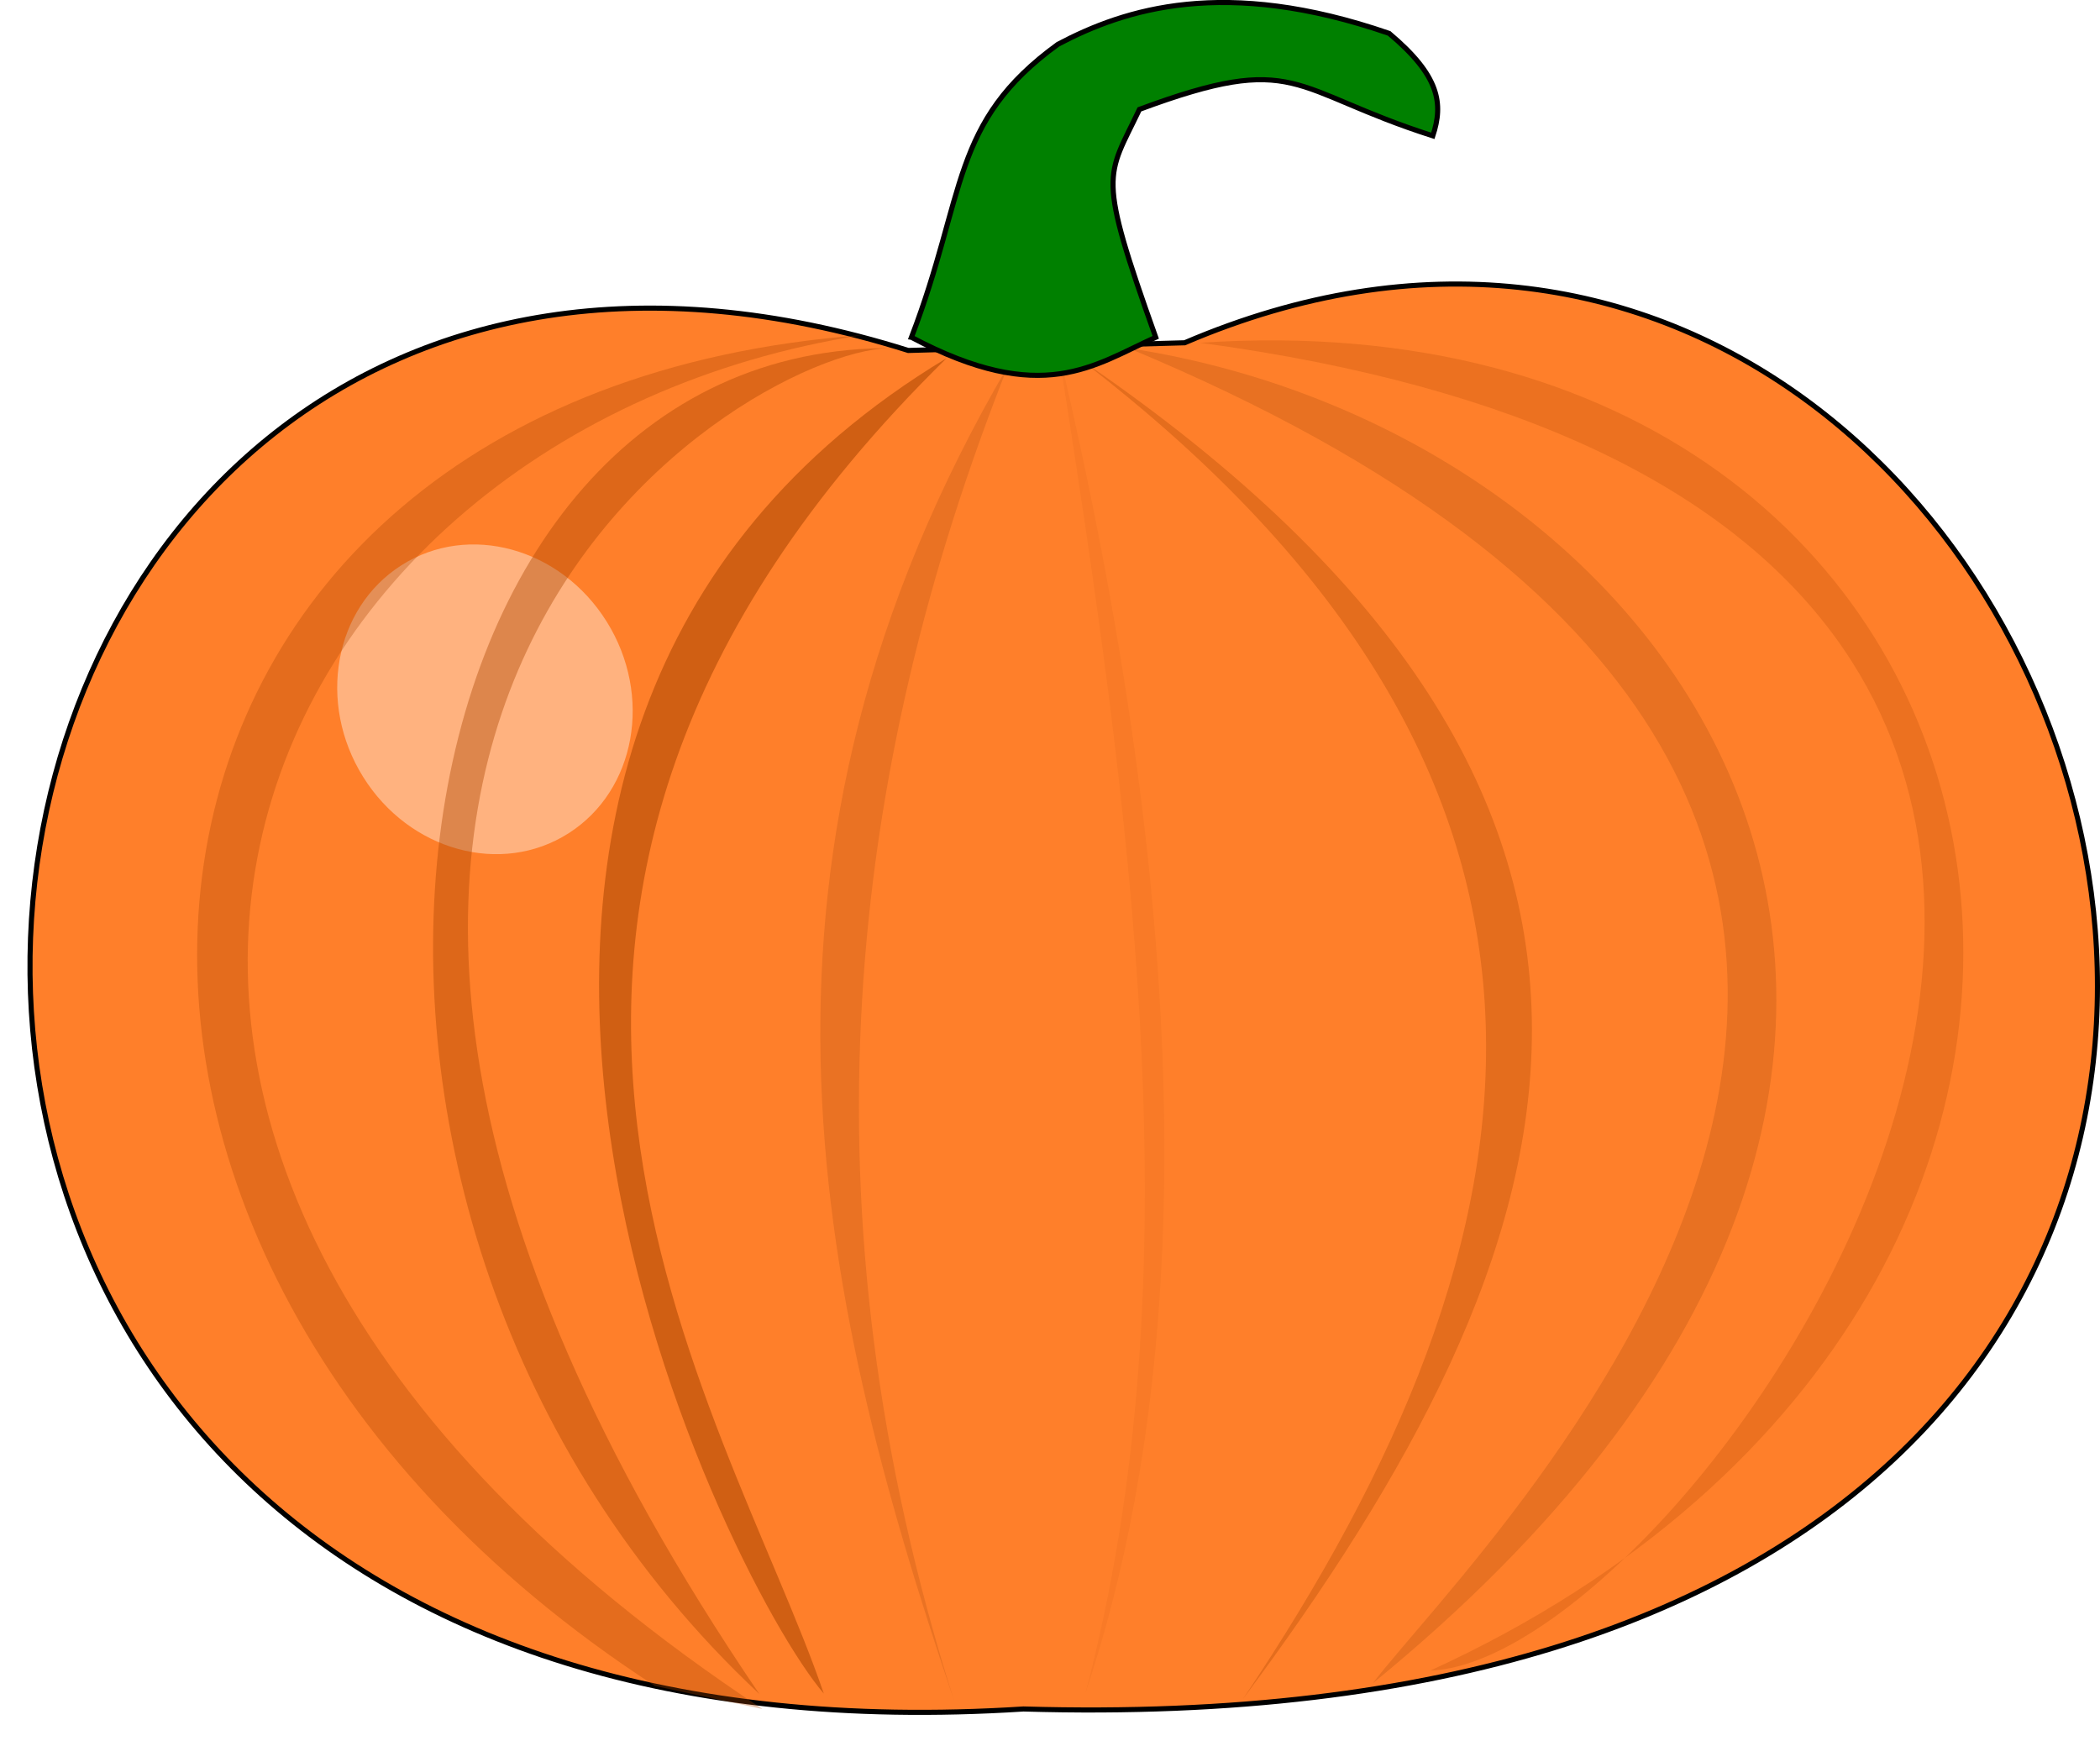
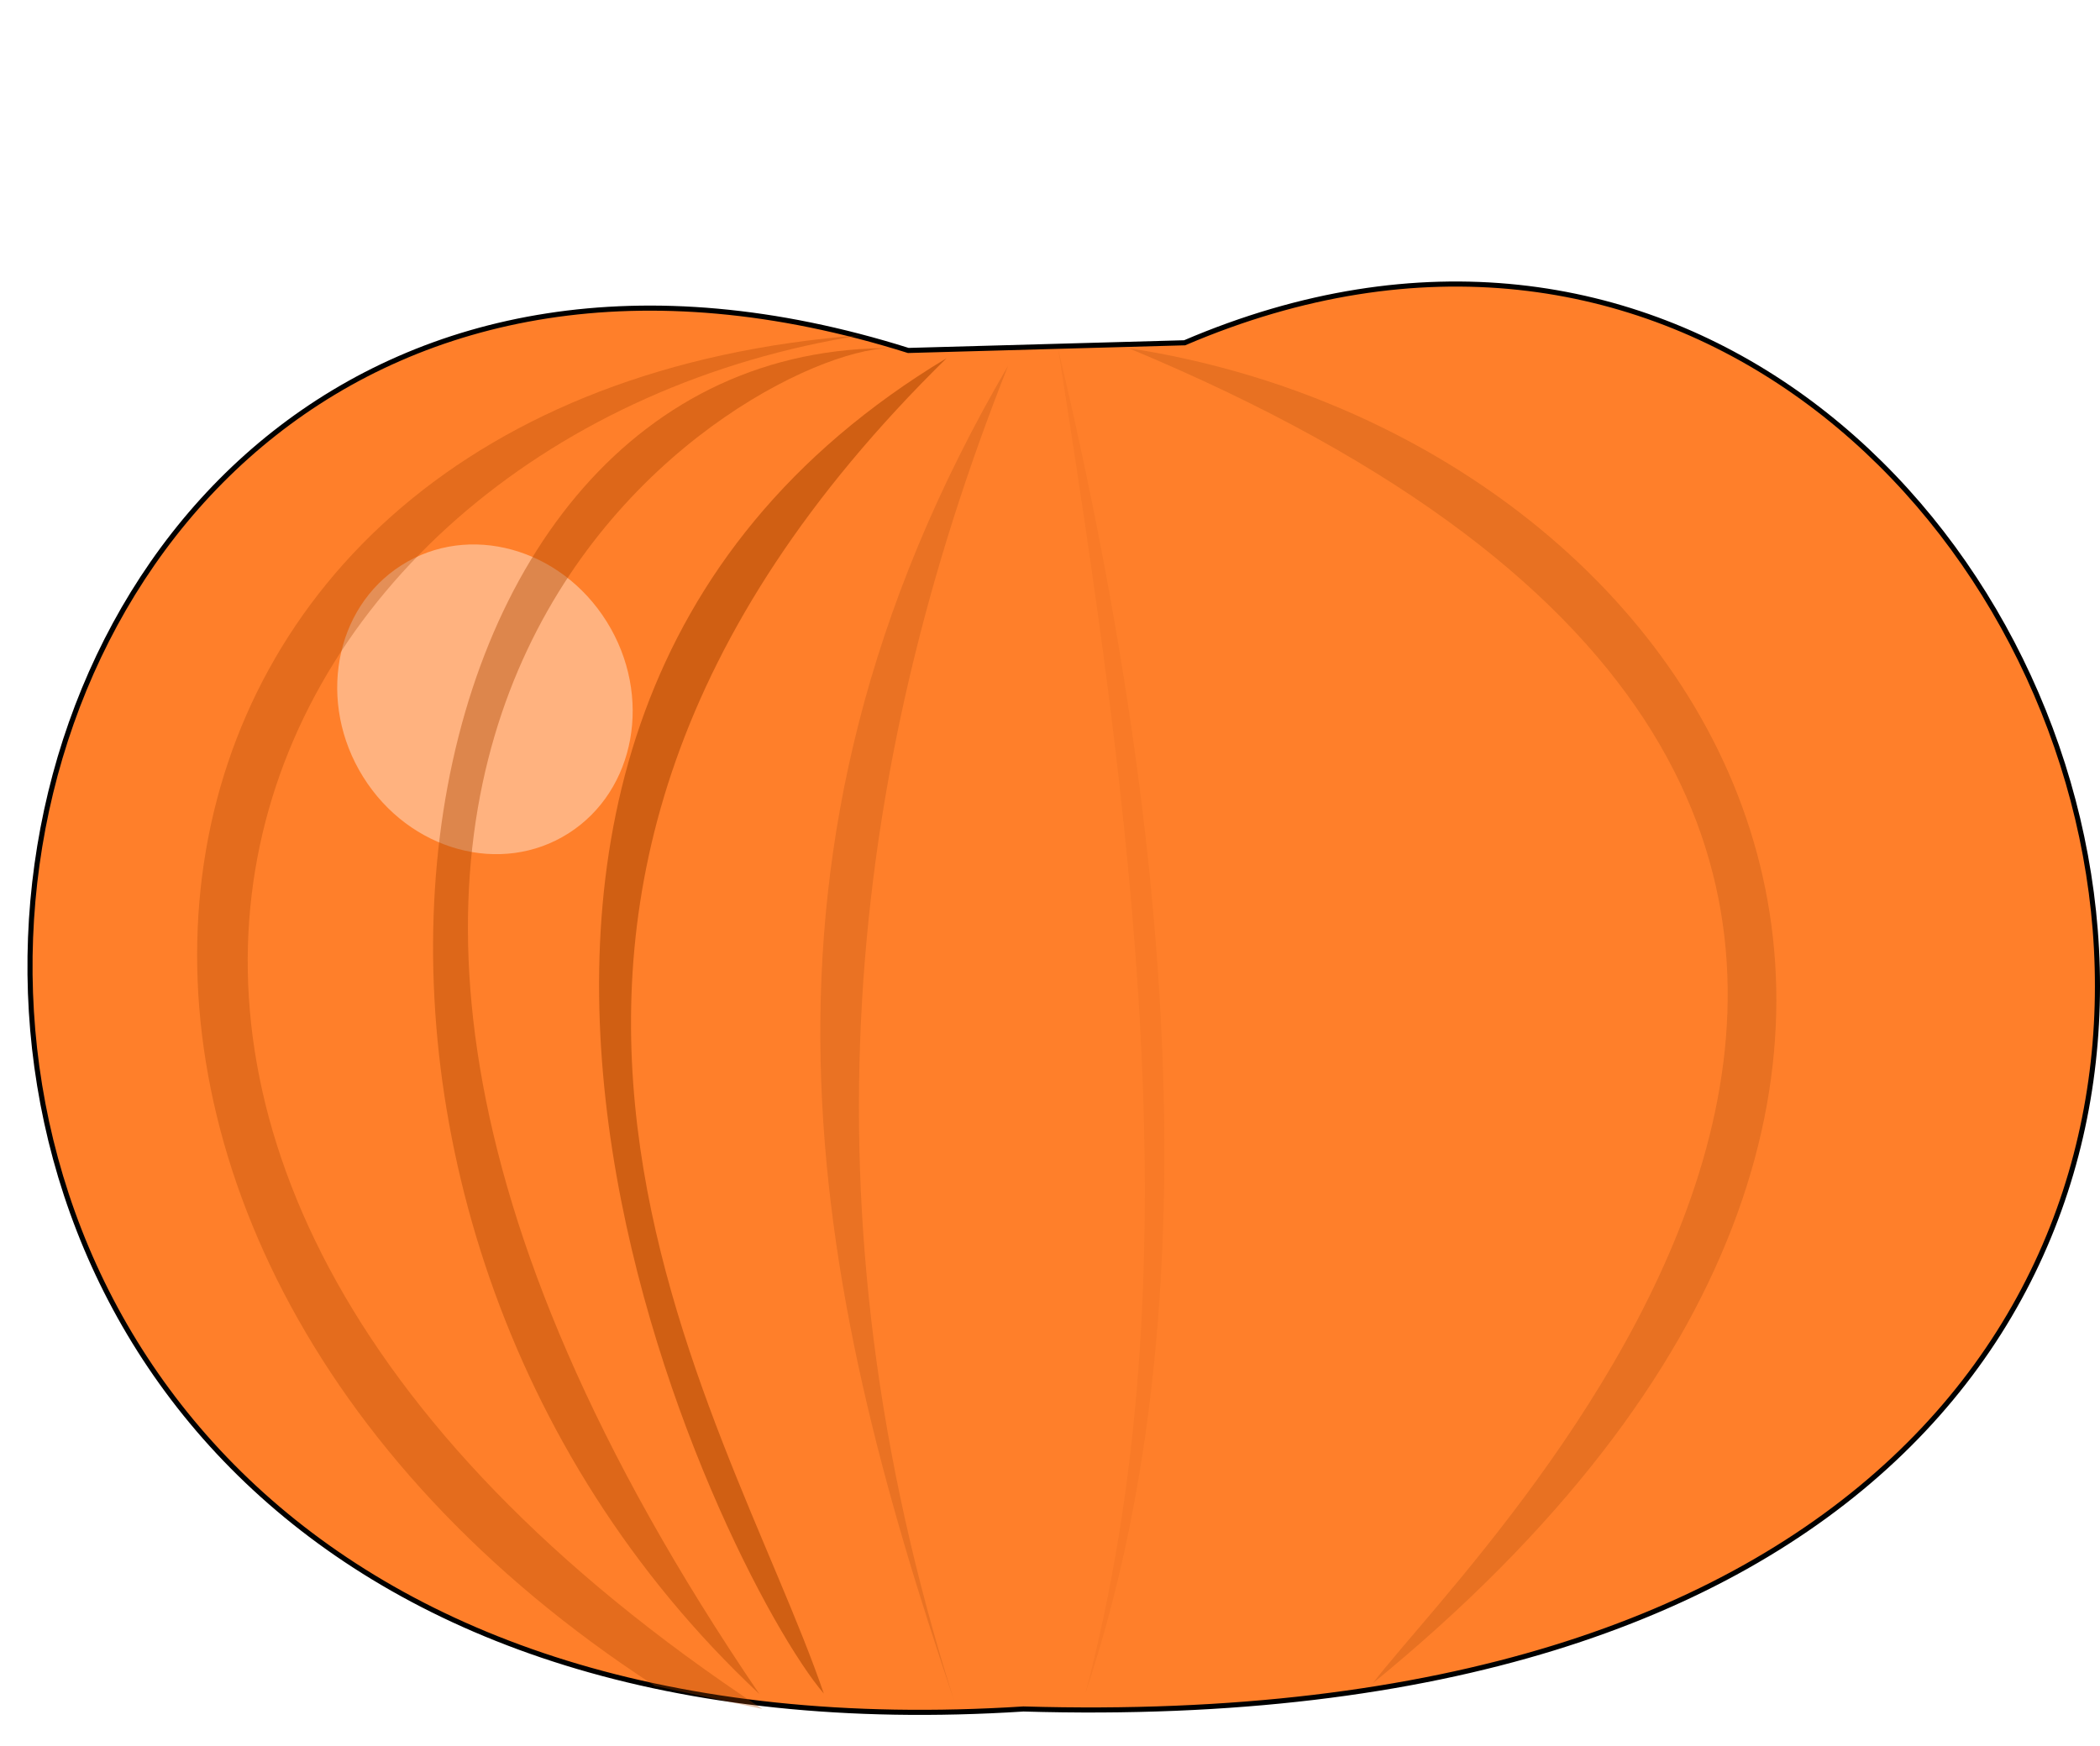
<svg xmlns="http://www.w3.org/2000/svg" xmlns:ns1="http://www.inkscape.org/namespaces/inkscape" xmlns:ns2="http://sodipodi.sourceforge.net/DTD/sodipodi-0.dtd" width="109.346mm" height="90.94mm" viewBox="0 0 109.346 90.94" version="1.1" id="svg2459" ns1:version="1.2.2 (b0a8486541, 2022-12-01)" ns2:docname="Kuerbis.svg">
  <ns2:namedview id="namedview2461" pagecolor="#ffffff" bordercolor="#666666" borderopacity="1.0" ns1:showpageshadow="2" ns1:pageopacity="0.0" ns1:pagecheckerboard="0" ns1:deskcolor="#d1d1d1" ns1:document-units="mm" showgrid="false" ns1:zoom="1.3238075" ns1:cx="311.60119" ns1:cy="202.06865" ns1:window-width="1920" ns1:window-height="1008" ns1:window-x="0" ns1:window-y="0" ns1:window-maximized="1" ns1:current-layer="layer1" />
  <defs id="defs2456">
    <filter ns1:collect="always" style="color-interpolation-filters:sRGB" id="filter2947" x="-0.035" y="-0.017" width="1.071" height="1.034">
      <feGaussianBlur ns1:collect="always" stdDeviation="0.511" id="feGaussianBlur2949" />
    </filter>
    <filter ns1:collect="always" style="color-interpolation-filters:sRGB" id="filter2953" x="-0.033" y="-0.019" width="1.066" height="1.038">
      <feGaussianBlur ns1:collect="always" stdDeviation="0.549" id="feGaussianBlur2955" />
    </filter>
    <filter ns1:collect="always" style="color-interpolation-filters:sRGB" id="filter2959" x="-0.108" y="-0.028" width="1.215" height="1.056">
      <feGaussianBlur ns1:collect="always" stdDeviation="0.811" id="feGaussianBlur2961" />
    </filter>
    <filter ns1:collect="always" style="color-interpolation-filters:sRGB" id="filter2965" x="-0.152" y="-0.021" width="1.304" height="1.043">
      <feGaussianBlur ns1:collect="always" stdDeviation="0.619" id="feGaussianBlur2967" />
    </filter>
    <filter ns1:collect="always" style="color-interpolation-filters:sRGB" id="filter2971" x="-0.068" y="-0.023" width="1.136" height="1.047">
      <feGaussianBlur ns1:collect="always" stdDeviation="0.683" id="feGaussianBlur2973" />
    </filter>
    <filter ns1:collect="always" style="color-interpolation-filters:sRGB" id="filter2977" x="-0.075" y="-0.036" width="1.15" height="1.073">
      <feGaussianBlur ns1:collect="always" stdDeviation="1.052" id="feGaussianBlur2979" />
    </filter>
    <filter ns1:collect="always" style="color-interpolation-filters:sRGB" id="filter2983" x="-0.103" y="-0.035" width="1.206" height="1.07">
      <feGaussianBlur ns1:collect="always" stdDeviation="1.012" id="feGaussianBlur2985" />
    </filter>
    <filter ns1:collect="always" style="color-interpolation-filters:sRGB" id="filter2989" x="-0.112" y="-0.009" width="1.223" height="1.018">
      <feGaussianBlur ns1:collect="always" stdDeviation="0.258" id="feGaussianBlur2991" />
    </filter>
    <filter ns1:collect="always" style="color-interpolation-filters:sRGB" id="filter3047" x="-0.668" y="-0.699" width="2.336" height="2.398">
      <feGaussianBlur ns1:collect="always" stdDeviation="12.429" id="feGaussianBlur3049" />
    </filter>
  </defs>
  <g ns1:label="Ebene 1" ns1:groupmode="layer" id="layer1" transform="translate(-20.661,-89.276)">
    <g id="g3064">
      <path style="fill:#ff7f2a;stroke:#000000;stroke-width:0.265px;stroke-linecap:butt;stroke-linejoin:miter;stroke-opacity:1" d="m 82.345,107.128 -14.39,0.4 c -55.772,-17.543 -68.103,75.503 5.996,70.752 87.864,2.585 57.614,-92.226 8.394,-71.152 z" id="path2943" ns2:nodetypes="cccc" />
      <ellipse style="opacity:0.631;fill:#ffffff;stroke:none;stroke-width:0.49;stroke-linecap:round;filter:url(#filter3047)" id="path3045" cx="52.856" cy="128.465" rx="22.33" ry="21.34" transform="matrix(0.284,-0.181,0.204,0.327,4.694,93.255)" ns1:transform-center-x="11.690372" ns1:transform-center-y="-13.422658" />
      <path style="opacity:0.562;fill:#aa4400;stroke:none;stroke-width:0.265px;stroke-linecap:butt;stroke-linejoin:miter;stroke-opacity:1;filter:url(#filter2947)" d="m 65.556,106.728 c -40.784,3.055 -47.029,46.822 -10.793,70.353 l 5.596,1.199 c -44.701,-29.536 -26.81,-66.552 5.197,-71.552 z" id="path2945" ns2:nodetypes="cccc" />
-       <path style="opacity:0.479;mix-blend-mode:normal;fill:#aa4400;stroke:none;stroke-width:0.265px;stroke-linecap:butt;stroke-linejoin:miter;stroke-opacity:1;filter:url(#filter2953)" d="m 83.144,107.128 c 67.824,9.133 26.369,68.658 11.992,69.153 43.452,-19.882 33.168,-72.176 -11.992,-69.153 z" id="path2951" ns2:nodetypes="ccc" />
+       <path style="opacity:0.479;mix-blend-mode:normal;fill:#aa4400;stroke:none;stroke-width:0.265px;stroke-linecap:butt;stroke-linejoin:miter;stroke-opacity:1;filter:url(#filter2953)" d="m 83.144,107.128 z" id="path2951" ns2:nodetypes="ccc" />
      <path style="opacity:0.735;fill:#aa4400;stroke:none;stroke-width:0.265px;stroke-linecap:butt;stroke-linejoin:miter;stroke-opacity:1;filter:url(#filter2959)" d="m 69.953,107.927 c -29.365,28.819 -11.442,54.751 -6.396,69.553 -5.28,-6.168 -26.726,-49.61 6.396,-69.553 z" id="path2957" ns2:nodetypes="ccc" />
      <path style="opacity:0.407;fill:#803300;stroke:none;stroke-width:0.265px;stroke-linecap:butt;stroke-linejoin:miter;stroke-opacity:1;filter:url(#filter2965)" d="m 73.151,108.327 c -14.908,25.514 -10.19,47.756 -2.798,69.553 -8.165,-25.666 -5.584,-48.4 2.798,-69.553 z" id="path2963" ns2:nodetypes="ccc" />
      <path style="opacity:0.631;fill:#aa4400;stroke:none;stroke-width:0.265px;stroke-linecap:butt;stroke-linejoin:miter;stroke-opacity:1;filter:url(#filter2971)" d="M 67.271,107.408 C 40.407,107.074 33.257,152.277 60.205,177.506 25.365,126.277 60.47,107.038 67.271,107.408 Z" id="path2969" ns2:nodetypes="ccc" />
      <path style="opacity:0.432;fill:#803300;stroke:none;stroke-width:0.265px;stroke-linecap:butt;stroke-linejoin:miter;stroke-opacity:1;filter:url(#filter2977)" d="m 79.425,107.408 c 29.587,4.528 51.916,37.51 12.719,69.532 5.641,-7.428 45.338,-45.398 -12.719,-69.532 z" id="path2975" ns2:nodetypes="ccc" />
-       <path style="opacity:0.555;fill:#aa4400;stroke:none;stroke-width:0.265px;stroke-linecap:butt;stroke-linejoin:miter;stroke-opacity:1;filter:url(#filter2983)" d="m 76.881,107.973 c 34.148,23.272 25.816,46.543 8.48,69.815 16.285,-24.227 20.242,-47.838 -8.48,-69.815 z" id="path2981" ns2:nodetypes="ccc" />
      <path style="opacity:0.284;fill:#aa4400;stroke:none;stroke-width:0.265px;stroke-linecap:butt;stroke-linejoin:miter;stroke-opacity:1;filter:url(#filter2989)" d="m 75.751,107.408 c 6.876,29.017 7.351,52.387 1.413,70.098 5.81,-21.916 2.374,-45.967 -1.413,-70.098 z" id="path2987" ns2:nodetypes="ccc" />
-       <path style="fill:#008000;stroke:#000000;stroke-width:0.265px;stroke-linecap:butt;stroke-linejoin:miter;stroke-opacity:1" d="m 68.119,106.843 c 2.876,-7.499 2.014,-11.191 7.632,-15.263 3.484,-1.838 8.665,-3.523 17.242,-0.565 2.635,2.214 2.829,3.654 2.275,5.336 -7.503,-2.401 -7.013,-4.443 -15.277,-1.379 -1.703,3.592 -2.24,3.217 0.848,11.871 -3.209,1.443 -5.89,3.625 -12.719,0 z" id="path3051" ns2:nodetypes="ccccccc" />
    </g>
  </g>
</svg>